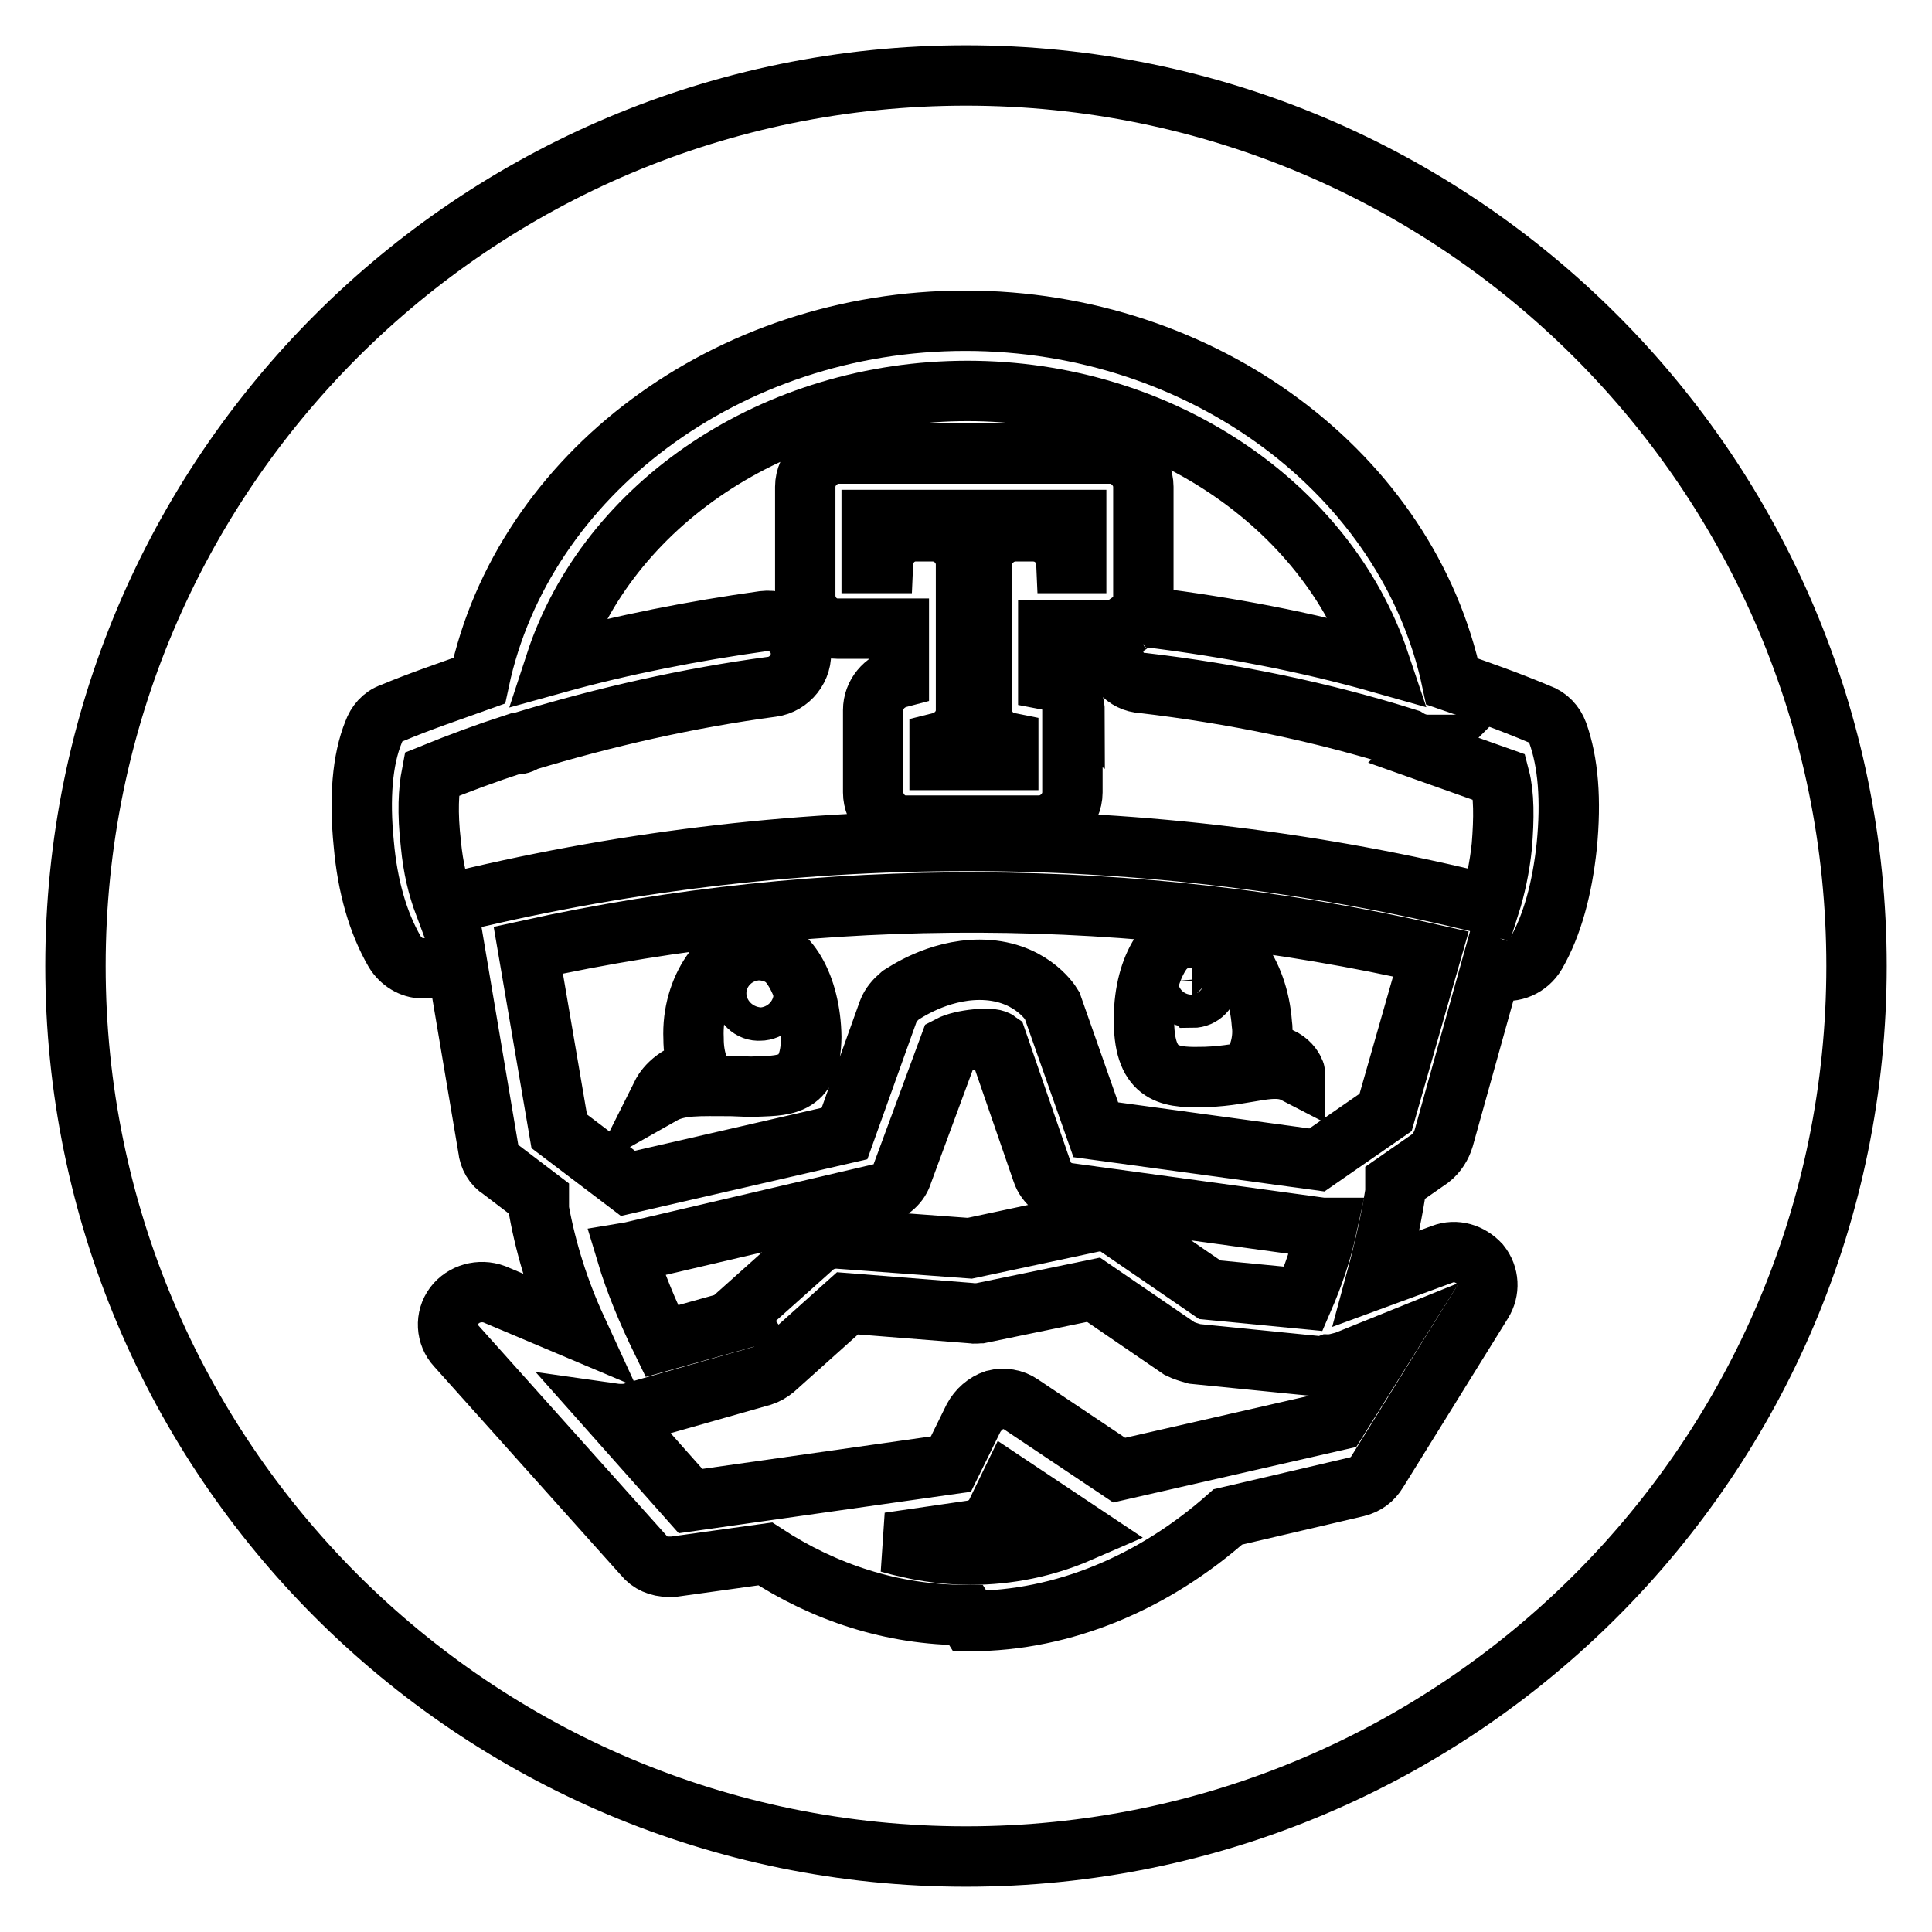
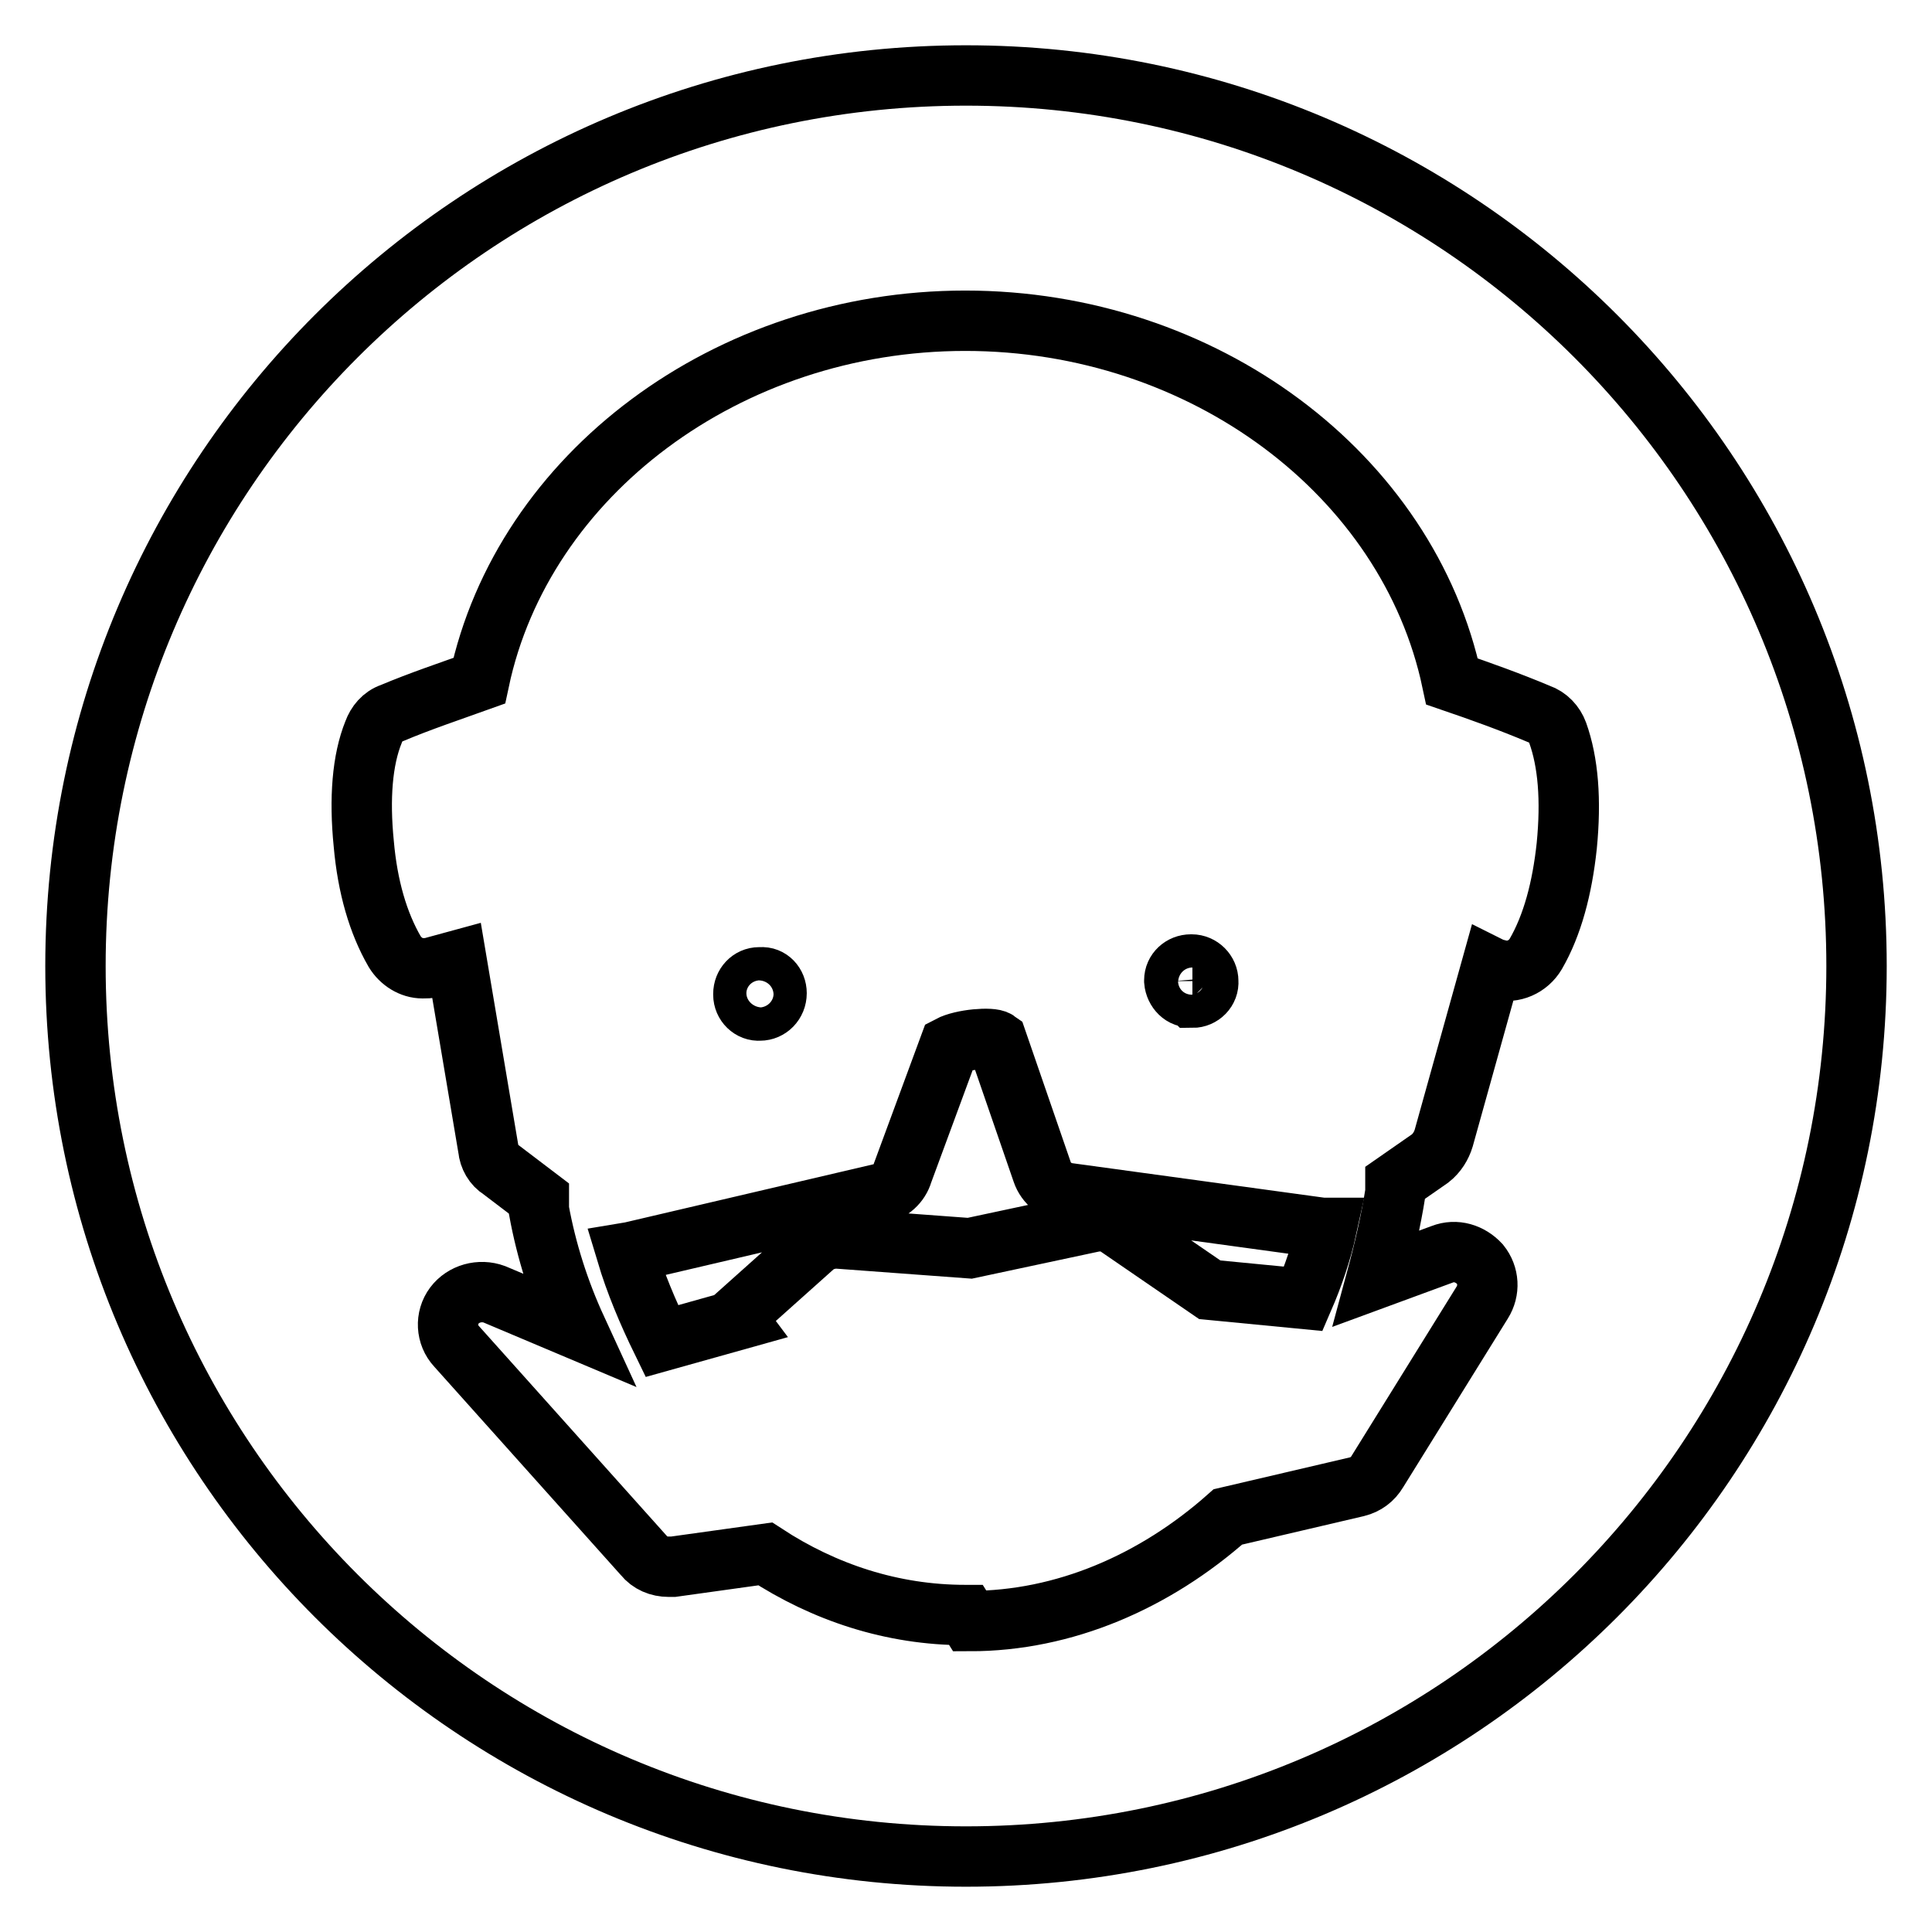
<svg xmlns="http://www.w3.org/2000/svg" version="1.1" x="0px" y="0px" viewBox="0 0 256 256" enable-background="new 0 0 256 256" xml:space="preserve">
  <g>
    <path stroke-width="8" fill-opacity="0" stroke="#000000" d="M157.9,132.1l0.1,0.1c1.2,0,2.2-1,2.1-2.2c0-1.2-1-2.2-2.2-2.2h-0.1c-1.2,0-2.2,0.9-2.2,2.1v0.1 C155.7,131.2,156.7,132.3,157.9,132.1L157.9,132.1z M100.8,129.5h-0.2c-1.2,0-2.1,1-2.1,2.2c0,0,0,0,0,0v0.1c0,1.2,1,2.2,2.2,2.1h0 c1.2,0,2.2-1,2.2-2.3C102.9,130.4,102,129.4,100.8,129.5L100.8,129.5z M110.9,164.1l17.6,1.3l16.4-3.5c1.2-0.2,2.4,0,3.3,0.7 l12.1,8.3l12.4,1.2c1.3-3,2.4-6.2,3.1-9.4h-0.6l-33.6-4.6c-1.6-0.2-3-1.3-3.5-2.8l-6-17.4c-0.7-0.5-4.6-0.2-6.3,0.7l-6.2,16.8 c-0.4,1.4-1.6,2.5-3.1,2.8l-32.9,7.7l-0.6,0.1c1.2,4,2.8,7.8,4.7,11.7l10-2.8l-0.3-0.4l10.4-9.3 C108.6,164.5,109.7,164.1,110.9,164.1L110.9,164.1z" />
-     <path stroke-width="8" fill-opacity="0" stroke="#000000" d="M176.1,180.8l-0.8,0.3l-17-1.7c-0.7-0.2-1.4-0.4-2-0.7l-11.4-7.8l-15,3.1c-0.4,0-0.7,0.1-1.2,0l-16.4-1.3 l-9.7,8.7c-0.5,0.4-1,0.7-1.6,0.9l-17.6,5c-0.7,0.1-1.5,0.1-2.2,0l10.3,11.6L126,194l3-6.1c0.6-1.1,1.6-2,2.8-2.4 c1.2-0.3,2.5-0.1,3.5,0.6l13,8.7l28.9-6.6l6.2-9.9l-5.2,2.1C177.4,180.6,176.8,180.8,176.1,180.8L176.1,180.8z M132.1,200.3l0,0.1 c-0.7,1.3-1.9,2.2-3.3,2.4l-11,1.6c3.5,1,7.1,1.6,10.8,1.6c5,0,9.9-1,14.5-3l-9.3-6.2L132.1,200.3z M70,125.9L70,125.9l4.1,24 l9.1,6.9l28.7-6.6l5.8-16.2c0.3-0.8,0.9-1.5,1.6-2.1c0.5-0.3,4.9-3.4,10.5-3.4c6.5,0,9.3,4.2,9.6,4.7l5.8,16.5l29.3,4l9.1-6.3l6-21 C150.5,117.5,109.1,117.3,70,125.9z M99.5,144L99.5,144l-2.6-0.1c-4.2,0-6.9-0.2-9.2,1.1c0.1-0.2,1.2-2.5,4.9-3.4 c-0.5-1.3-0.7-2.6-0.7-4c-0.3-6.7,3.9-12.3,8.2-12.4c4.3,0,7.3,5.5,7.4,12.2C107.4,144.3,103.8,143.8,99.5,144L99.5,144z  M158.4,123.4v0.2c4.3-0.1,8.3,5.2,8.8,12c0.2,1.4,0,2.9-0.5,4.2c4-0.5,4.9,2.3,4.9,2.4c-2.9-1.5-6.1,0.3-11.8,0.5 c-4.3,0.1-7.9,0.1-8.2-6.6C151.3,129.2,154.1,123.6,158.4,123.4L158.4,123.4z" />
    <path stroke-width="8" fill-opacity="0" stroke="#000000" d="M128,10C62.8,10,10,62.8,10,128c0,65.2,52.8,118,118,118c65.2,0,118-52.8,118-118C246,62.8,193.2,10,128,10 z M207.6,112.1c-0.6,5.6-1.9,10.5-4.1,14.3c-1,1.7-3,2.6-4.9,2.1l-0.4-0.1H198l-0.4-0.2l-6.3,22.6c-0.3,1-0.9,2-1.8,2.7l-4.6,3.2 v1.3c-0.6,3.8-1.5,7.7-2.5,11.4l8.7-3.2c1.8-0.7,3.7-0.1,5,1.3c1.2,1.5,1.3,3.5,0.3,5.1l-13.9,22.4c-0.6,1-1.5,1.7-2.7,2l-17.1,4 c-9.7,8.6-21.7,13.8-34.2,13.8L128,214h-0.1c-9.7,0-18.7-3-26.5-8.1l-12.2,1.7h-0.6c-1.3,0-2.5-0.5-3.3-1.5l-24.8-27.7 c-1.4-1.5-1.5-3.8-0.3-5.4c1.2-1.6,3.4-2.2,5.3-1.5l10.9,4.6c-2.3-5-4-10.3-5-15.8c0-0.5,0-1,0-1.5l-5-3.8c-1-0.6-1.6-1.7-1.7-2.8 l-4.2-24.9l-3.3,0.9c-0.4,0.1-0.7,0.1-1.2,0.1c-1.5,0-2.9-0.9-3.7-2.2c-2.2-3.8-3.6-8.6-4.1-14.3c-0.6-6-0.2-11.1,1.3-14.8 c0.4-1.1,1.2-2.1,2.4-2.5c3.8-1.6,7.7-2.9,11.6-4.3c5.8-27.3,32.9-47.7,64.4-47.7c31.6,0,58.7,20.4,64.5,47.8 c3.8,1.3,7.7,2.7,11.5,4.3c1.2,0.4,2.1,1.4,2.5,2.5C207.8,101,208.2,106,207.6,112.1L207.6,112.1z" />
-     <path stroke-width="8" fill-opacity="0" stroke="#000000" d="M188.6,99.4l0.7-0.7h-0.1c-1,0-1.9-0.3-2.7-0.8c-11.4-3.6-23.2-6-35.1-7.4c-2.3-0.1-4-2.1-3.9-4.4 c0-0.1,0-0.2,0-0.4c0.1-1,0.6-1.8,1.2-2.5c-0.5,0.2-1.1,0.3-1.7,0.3h-8.1v6.6c2.1,0.4,3.5,2.2,3.5,4.3l-0.3-0.2V105 c0,2.4-2.1,4.4-4.4,4.4H120c-2.4,0-4.3-2.1-4.3-4.4V94.1c0-2.1,1.5-3.8,3.4-4.3v-6.5H111c-2.4,0-4.3-2-4.3-4.4c0,0,0,0,0,0V64.5 c0-2.4,2.1-4.4,4.4-4.4h36c2.4,0,4.4,2.1,4.4,4.4V79c0,1.2-0.5,2.3-1.3,3.1c0.7-0.3,1.4-0.4,2.2-0.3c10.3,1.3,20.5,3.2,30.4,6 c-7-20.9-29.1-36-54.6-36c-25.5,0-47.7,15-54.6,36.1c9-2.5,18.3-4.3,27.6-5.6c2.5-0.3,4.6,1.5,4.9,3.8c0.3,2.4-1.5,4.6-3.8,4.9 c-11.2,1.5-22.1,4-32.7,7.2c-0.4,0.3-0.9,0.5-1.5,0.4c-3.7,1.2-7.2,2.5-10.9,4c-0.4,2.1-0.6,5-0.1,9.3c0.3,3.1,0.9,5.6,1.8,8 c45.5-11.3,93-11.3,138.5,0c0.7-2.2,1.3-4.9,1.6-7.8c0.3-3.7,0.3-6.8-0.3-9.1C195.3,101.8,192,100.6,188.6,99.4L188.6,99.4z" />
-     <path stroke-width="8" fill-opacity="0" stroke="#000000" d="M148.8,83.2c0.5-0.2,1-0.6,1.4-1C149.7,82.4,149.2,82.7,148.8,83.2z M115.5,74.6h1.5c0.1-2.3,2-4.2,4.3-4.2 h2.3c2.4,0,4.4,2,4.4,4.4v19.3c0,2.1-1.5,3.8-3.5,4.3v2.3h9.1v-2.3c-2-0.4-3.5-2.2-3.5-4.3V74.8c0-2.4,2.1-4.4,4.4-4.4h2.4 c2.4,0,4.3,1.9,4.4,4.2h1.3v-5.7h-27.1V74.6L115.5,74.6z" />
  </g>
</svg>